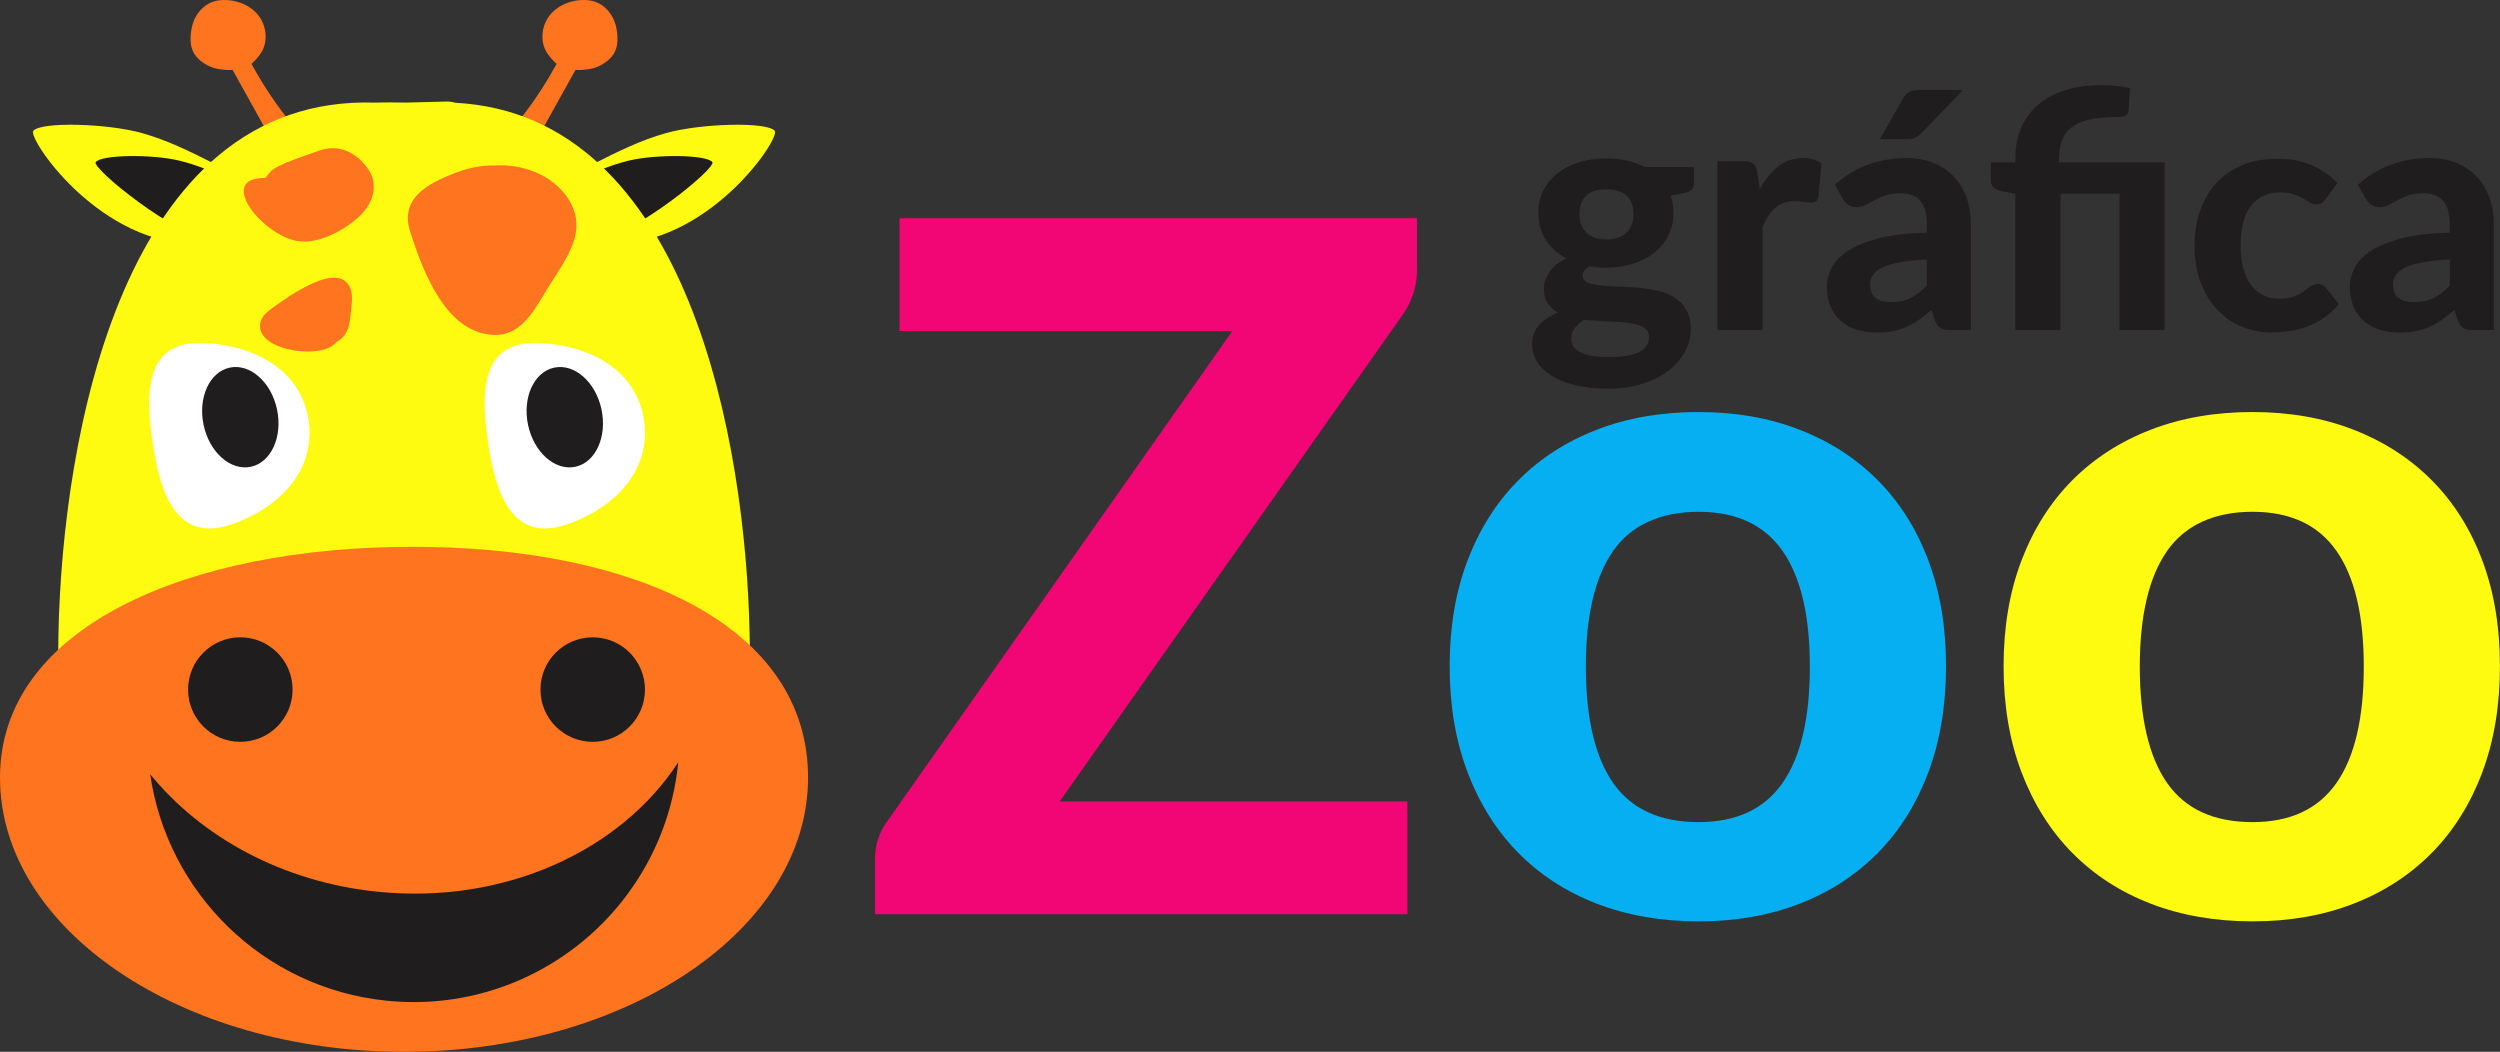
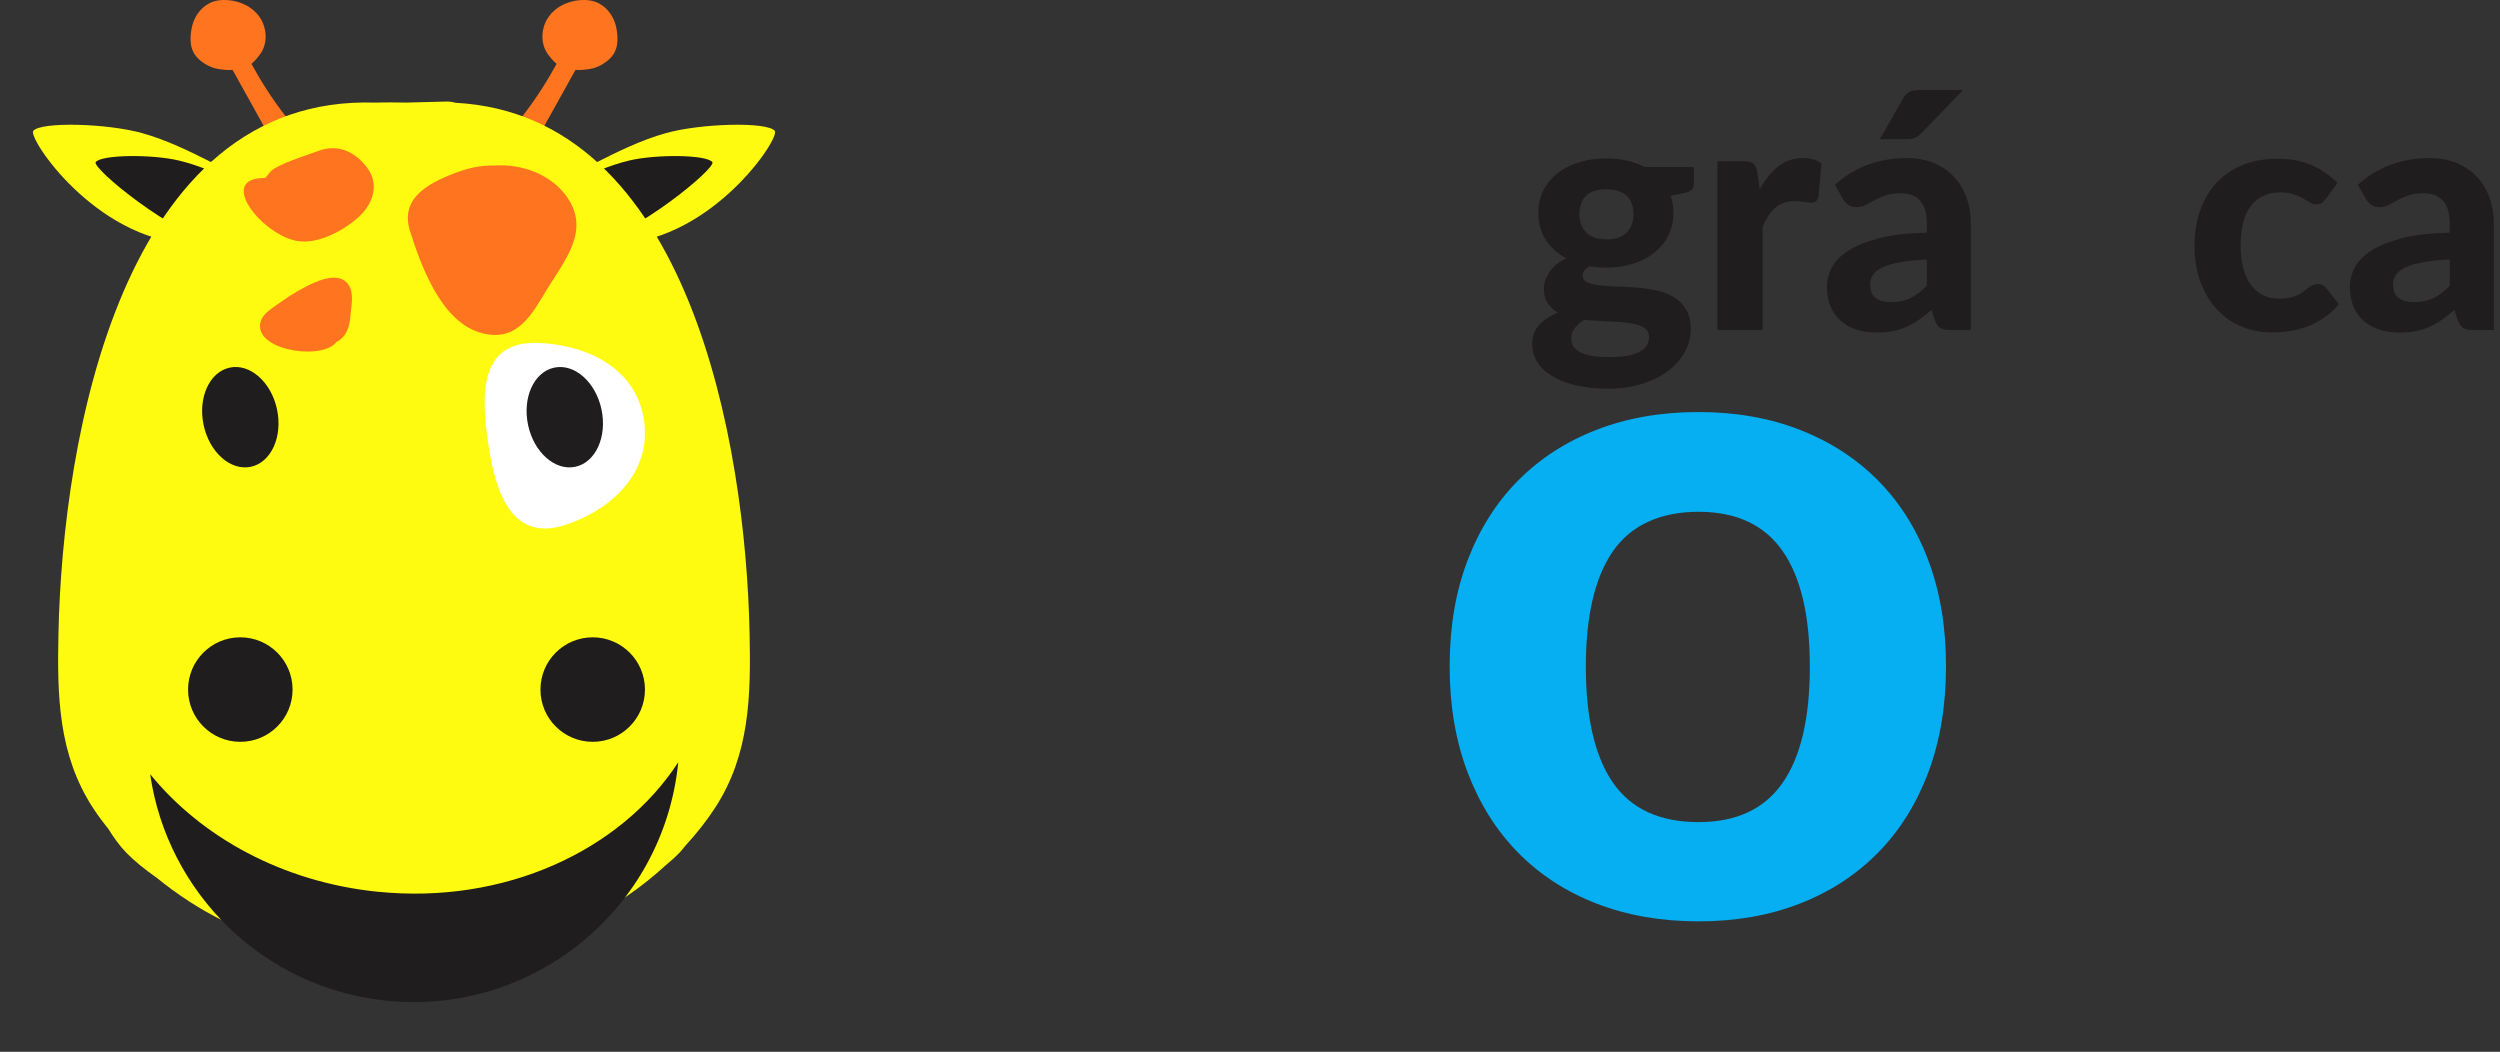
<svg xmlns="http://www.w3.org/2000/svg" id="Layer_2" data-name="Layer 2" viewBox="0 0 971.22 408.62">
  <rect x="0" y="0" width="971.22" height="408.62" fill="#333333" stroke="none" />
  <defs>
    <style>
      .cls-1 {
        fill: #f20574;
      }

      .cls-1, .cls-2, .cls-3, .cls-4, .cls-5, .cls-6 {
        stroke-width: 0px;
      }

      .cls-2 {
        fill: #fffb10;
      }

      .cls-3 {
        fill: #ff741e;
      }

      .cls-4 {
        fill: #fff;
      }

      .cls-5 {
        fill: #1f1d1e;
      }

      .cls-6 {
        fill: #05aff2;
      }
    </style>
  </defs>
  <g id="Camada_1" data-name="Camada 1">
    <g>
      <path class="cls-5" d="m658.05,64.84v6.42c0,1.02-.29,1.82-.86,2.41-.57.59-1.51,1.04-2.83,1.33l-5.34,1.08c.72,2.08,1.08,4.3,1.08,6.67,0,3.26-.67,6.19-2,8.8s-3.17,4.83-5.49,6.67c-2.33,1.84-5.08,3.26-8.26,4.26-3.18,1-6.61,1.49-10.29,1.49-2.33,0-4.51-.19-6.54-.57-1.78,1.1-2.67,2.31-2.67,3.62,0,1.23.6,2.12,1.81,2.67,1.21.55,2.79.94,4.76,1.18,1.97.23,4.21.38,6.73.44,2.52.06,5.08.2,7.69.41,2.6.21,5.17.58,7.69,1.11,2.52.53,4.77,1.4,6.73,2.6s3.56,2.81,4.76,4.8c1.21,1.99,1.81,4.55,1.81,7.69,0,2.92-.72,5.76-2.16,8.51-1.44,2.75-3.53,5.21-6.26,7.37-2.73,2.16-6.09,3.9-10.07,5.21-3.98,1.31-8.51,1.97-13.6,1.97s-9.41-.48-13.12-1.43c-3.71-.95-6.78-2.22-9.21-3.81-2.44-1.59-4.25-3.42-5.43-5.49-1.19-2.08-1.78-4.24-1.78-6.48,0-2.92.89-5.4,2.67-7.43,1.78-2.03,4.23-3.66,7.37-4.89-1.65-.93-2.98-2.15-3.97-3.65-1-1.5-1.49-3.46-1.49-5.88,0-1.95.71-4,2.13-6.16,1.42-2.16,3.61-3.96,6.57-5.4-3.35-1.78-5.99-4.16-7.94-7.15-1.95-2.99-2.92-6.47-2.92-10.45,0-3.26.67-6.2,2-8.83,1.33-2.63,3.19-4.86,5.56-6.7,2.37-1.84,5.17-3.25,8.39-4.22,3.22-.97,6.71-1.46,10.48-1.46,5.59,0,10.52,1.1,14.8,3.3h19.18Zm-17.41,66c0-1.14-.36-2.08-1.08-2.79-.72-.72-1.68-1.29-2.89-1.72-1.21-.42-2.64-.73-4.29-.92-1.65-.19-3.41-.34-5.27-.44-1.86-.1-3.79-.2-5.78-.29-1.99-.08-3.94-.23-5.84-.44-1.48.89-2.7,1.94-3.65,3.14-.95,1.21-1.43,2.57-1.43,4.1,0,1.06.24,2.03.73,2.92.49.89,1.3,1.65,2.45,2.29s2.65,1.13,4.51,1.49c1.86.36,4.19.54,6.99.54s5.31-.19,7.3-.57c1.99-.38,3.6-.92,4.83-1.62s2.11-1.54,2.64-2.51c.53-.97.79-2.03.79-3.18Zm-16.58-37.86c3.6,0,6.26-.91,7.97-2.73,1.72-1.82,2.57-4.17,2.57-7.05s-.86-5.37-2.57-7.08c-1.71-1.72-4.37-2.57-7.97-2.57s-6.25.86-7.94,2.57c-1.69,1.72-2.54,4.08-2.54,7.08,0,2.84.86,5.18,2.57,7.02s4.35,2.76,7.91,2.76Z" />
      <path class="cls-5" d="m683.65,73.48c2.08-3.73,4.47-6.67,7.18-8.83,2.71-2.16,5.89-3.24,9.53-3.24,2.96,0,5.38.7,7.24,2.1l-1.14,12.96c-.21.85-.54,1.43-.98,1.75-.44.32-1.05.48-1.81.48-.68,0-1.65-.1-2.92-.29-1.27-.19-2.46-.29-3.56-.29-1.61,0-3.04.23-4.29.7-1.25.47-2.36,1.12-3.33,1.97-.97.85-1.85,1.89-2.64,3.11-.78,1.23-1.51,2.63-2.19,4.19v40.08h-17.53V62.68h10.35c1.78,0,3.01.32,3.68.95.68.64,1.16,1.74,1.46,3.3l.95,6.54Z" />
      <path class="cls-5" d="m712.88,71.77c3.85-3.47,8.11-6.07,12.77-7.78,4.66-1.71,9.7-2.57,15.12-2.57,3.9,0,7.38.64,10.45,1.91,3.07,1.27,5.67,3.04,7.81,5.3,2.14,2.27,3.78,4.97,4.92,8.1,1.14,3.13,1.71,6.56,1.71,10.29v41.16h-8c-1.65,0-2.91-.23-3.78-.7-.87-.47-1.58-1.44-2.13-2.92l-1.4-4.19c-1.65,1.44-3.25,2.71-4.8,3.81-1.55,1.1-3.14,2.02-4.8,2.76-1.65.74-3.42,1.3-5.3,1.68-1.89.38-3.99.57-6.32.57-2.88,0-5.51-.38-7.88-1.14-2.37-.76-4.42-1.9-6.13-3.4-1.72-1.5-3.04-3.38-3.97-5.62-.93-2.24-1.4-4.83-1.4-7.75,0-2.41.61-4.83,1.84-7.24,1.23-2.41,3.33-4.61,6.32-6.57s6.97-3.6,11.94-4.89c4.98-1.29,11.21-2.02,18.71-2.19v-3.37c0-4.11-.87-7.12-2.6-9.05-1.74-1.93-4.24-2.89-7.5-2.89-2.41,0-4.43.29-6.03.86-1.61.57-3.02,1.19-4.22,1.84-1.21.66-2.34,1.27-3.4,1.84-1.06.57-2.29.86-3.68.86-1.23,0-2.25-.31-3.08-.92-.83-.61-1.51-1.34-2.06-2.19l-3.11-5.59Zm35.7,29.03c-4.28.21-7.83.58-10.67,1.11-2.84.53-5.09,1.22-6.77,2.06-1.67.85-2.86,1.81-3.56,2.89-.7,1.08-1.05,2.25-1.05,3.53,0,2.54.71,4.34,2.13,5.4,1.42,1.06,3.4,1.59,5.94,1.59,2.92,0,5.45-.52,7.59-1.56,2.14-1.04,4.27-2.66,6.38-4.86v-10.16Zm14.04-65.81l-16.07,16.64c-.85.89-1.68,1.51-2.51,1.87-.83.36-1.9.54-3.21.54h-10.54l8.89-15.5c.63-1.19,1.41-2.07,2.32-2.67.91-.59,2.3-.89,4.16-.89h16.96Z" />
-       <path class="cls-5" d="m782.94,128.18v-52.92l-5.08-.89c-1.31-.25-2.38-.72-3.21-1.4-.83-.68-1.24-1.65-1.24-2.92v-6.99h9.53v-1.59c0-3.98.67-7.7,2-11.15,1.33-3.45,3.39-6.46,6.16-9.02,2.77-2.56,6.29-4.57,10.54-6.03,4.26-1.46,9.31-2.19,15.15-2.19,1.82,0,3.71.1,5.65.29,1.95.19,3.62.48,5.02.86l-.57,8.96c-.04.51-.2.91-.48,1.21-.28.3-.65.53-1.11.7-.47.17-.98.28-1.56.32-.57.04-1.18.06-1.81.06-4.24,0-7.77.35-10.61,1.05s-5.1,1.75-6.8,3.14c-1.69,1.4-2.89,3.13-3.59,5.21-.7,2.08-1.05,4.47-1.05,7.18v1.02h41.04v65.11h-17.53v-52.92h-22.93v52.92h-17.53Z" />
      <path class="cls-5" d="m903.51,77.29c-.51.68-1.02,1.2-1.53,1.56-.51.36-1.23.54-2.16.54-.85,0-1.66-.24-2.45-.73-.78-.49-1.68-1.02-2.7-1.59-1.02-.57-2.22-1.1-3.62-1.59-1.4-.49-3.13-.73-5.21-.73-2.63,0-4.9.48-6.83,1.43-1.93.95-3.53,2.32-4.8,4.1-1.27,1.78-2.21,3.94-2.83,6.48-.61,2.54-.92,5.4-.92,8.58,0,6.69,1.34,11.82,4.03,15.37,2.69,3.56,6.36,5.34,11.02,5.34,1.61,0,3-.14,4.16-.41,1.17-.28,2.18-.62,3.05-1.05.87-.42,1.62-.89,2.25-1.4.63-.51,1.24-.97,1.81-1.4.57-.42,1.14-.77,1.71-1.05.57-.27,1.22-.41,1.94-.41,1.36,0,2.41.51,3.18,1.52l5.02,6.35c-1.86,2.16-3.85,3.95-5.97,5.37-2.12,1.42-4.31,2.54-6.58,3.37s-4.56,1.4-6.89,1.72c-2.33.32-4.64.48-6.92.48-4.02,0-7.83-.75-11.43-2.25s-6.75-3.69-9.46-6.57c-2.71-2.88-4.86-6.42-6.45-10.61-1.59-4.19-2.38-8.98-2.38-14.36,0-4.79.7-9.23,2.1-13.34,1.4-4.11,3.45-7.66,6.16-10.67,2.71-3.01,6.07-5.37,10.07-7.08,4-1.72,8.63-2.57,13.88-2.57s9.38.8,13.15,2.41c3.77,1.61,7.16,3.94,10.16,6.99l-4.57,6.23Z" />
      <path class="cls-5" d="m916.03,71.77c3.85-3.47,8.11-6.07,12.77-7.78,4.66-1.71,9.7-2.57,15.12-2.57,3.9,0,7.38.64,10.45,1.91,3.07,1.27,5.67,3.04,7.81,5.3,2.14,2.27,3.78,4.97,4.92,8.1,1.14,3.13,1.71,6.56,1.71,10.29v41.16h-8c-1.65,0-2.91-.23-3.78-.7-.87-.47-1.58-1.44-2.13-2.92l-1.4-4.19c-1.65,1.44-3.25,2.71-4.8,3.81-1.55,1.1-3.14,2.02-4.8,2.76-1.65.74-3.42,1.3-5.3,1.68-1.89.38-3.99.57-6.32.57-2.88,0-5.51-.38-7.88-1.14-2.37-.76-4.42-1.9-6.13-3.4-1.72-1.5-3.04-3.38-3.97-5.62-.93-2.24-1.4-4.83-1.4-7.75,0-2.41.61-4.83,1.84-7.24,1.23-2.41,3.33-4.61,6.32-6.57s6.97-3.6,11.94-4.89c4.98-1.29,11.21-2.02,18.71-2.19v-3.37c0-4.11-.87-7.12-2.6-9.05-1.74-1.93-4.24-2.89-7.5-2.89-2.41,0-4.43.29-6.03.86-1.61.57-3.02,1.19-4.22,1.84-1.21.66-2.34,1.27-3.4,1.84-1.06.57-2.29.86-3.68.86-1.23,0-2.25-.31-3.08-.92-.83-.61-1.51-1.34-2.06-2.19l-3.11-5.59Zm35.7,29.03c-4.28.21-7.83.58-10.67,1.11-2.84.53-5.09,1.22-6.77,2.06-1.67.85-2.86,1.81-3.56,2.89-.7,1.08-1.05,2.25-1.05,3.53,0,2.54.71,4.34,2.13,5.4,1.42,1.06,3.4,1.59,5.94,1.59,2.92,0,5.45-.52,7.59-1.56,2.14-1.04,4.27-2.66,6.38-4.86v-10.16Z" />
    </g>
-     <path class="cls-1" d="m550.49,105.29c0,2.86-.47,5.75-1.4,8.66-.93,2.92-2.27,5.62-4.01,8.11l-133.41,189.31h135.09v43.79h-206.82v-21.8c0-2.61.43-5.19,1.3-7.73.87-2.54,2.11-4.87,3.73-6.99l133.78-190.05h-129.31v-43.79h201.05v20.5Z" />
    <path class="cls-6" d="m659.87,160.07c14.41,0,27.51,2.3,39.31,6.89,11.8,4.6,21.92,11.15,30.37,19.66,8.45,8.51,14.97,18.85,19.56,31.02,4.59,12.18,6.89,25.9,6.89,41.18s-2.3,29.04-6.89,41.27c-4.6,12.24-11.12,22.64-19.56,31.21-8.45,8.57-18.57,15.16-30.37,19.75-11.8,4.59-24.91,6.89-39.31,6.89s-27.73-2.3-39.59-6.89c-11.86-4.59-22.02-11.18-30.46-19.75-8.45-8.57-15-18.97-19.66-31.21-4.66-12.23-6.99-25.99-6.99-41.27s2.33-29,6.99-41.18c4.66-12.17,11.21-22.51,19.66-31.02,8.45-8.51,18.6-15.06,30.46-19.66,11.86-4.59,25.06-6.89,39.59-6.89Zm0,159.31c14.66,0,25.53-5.06,32.61-15.19,7.08-10.12,10.62-25.18,10.62-45.18s-3.54-34.87-10.62-45c-7.08-10.12-17.95-15.19-32.61-15.19s-26.09,5.06-33.17,15.19c-7.08,10.13-10.62,25.13-10.62,45s3.54,35.06,10.62,45.18c7.08,10.13,18.14,15.19,33.17,15.19Z" />
-     <path class="cls-2" d="m875.07,160.07c14.41,0,27.51,2.3,39.31,6.89,11.8,4.6,21.92,11.15,30.37,19.66,8.45,8.51,14.97,18.85,19.56,31.02,4.59,12.18,6.89,25.9,6.89,41.18s-2.3,29.04-6.89,41.27c-4.6,12.24-11.12,22.64-19.56,31.21-8.45,8.57-18.57,15.16-30.37,19.75-11.8,4.59-24.91,6.89-39.31,6.89s-27.73-2.3-39.59-6.89c-11.86-4.59-22.02-11.18-30.46-19.75-8.45-8.57-15-18.97-19.66-31.21-4.66-12.23-6.99-25.99-6.99-41.27s2.33-29,6.99-41.18c4.66-12.17,11.21-22.51,19.66-31.02,8.45-8.51,18.6-15.06,30.46-19.66,11.86-4.59,25.06-6.89,39.59-6.89Zm0,159.31c14.66,0,25.53-5.06,32.61-15.19,7.08-10.12,10.62-25.18,10.62-45.18s-3.54-34.87-10.62-45c-7.08-10.12-17.95-15.19-32.61-15.19s-26.09,5.06-33.17,15.19c-7.08,10.13-10.62,25.13-10.62,45s3.54,35.06,10.62,45.18c7.08,10.13,18.14,15.19,33.17,15.19Z" />
    <g>
      <g>
        <g>
          <path class="cls-3" d="m111.97,66.04c-8.6-15.47-17.2-30.94-25.8-46.41,2.55-.84,5.11-1.69,7.66-2.53,7.55,16.19,18.07,30.99,30.88,43.45-3.51,2.67-7.77,4.34-12.16,4.75l-.59.74Z" />
          <path class="cls-3" d="m94.95,26.21c2.46-.55,4.6-3.1,6.1-5.13,3.13-4.26,2.71-10.56-.45-14.81C97.44,2.04,91.98-.16,86.69,0c-1.85.06-3.71.39-5.35,1.25-3.76,1.98-6.18,5.7-6.92,9.89-.6,3.4-.72,6.96,1.13,9.87,1.79,2.82,5.76,5.24,9.06,5.76,3.3.52,5.2.7,8.98-.17l1.36-.39Z" />
        </g>
        <g>
          <path class="cls-3" d="m201.95,66.04c8.6-15.47,17.2-30.94,25.8-46.41-2.55-.84-5.11-1.69-7.66-2.53-7.55,16.19-18.07,30.99-30.88,43.45,3.51,2.67,7.77,4.34,12.16,4.75l.59.74Z" />
          <path class="cls-3" d="m218.97,26.21c-2.46-.55-4.6-3.1-6.1-5.13-3.13-4.26-2.71-10.56.45-14.81C216.48,2.04,221.94-.16,227.23,0c1.85.06,3.71.39,5.35,1.25,3.76,1.98,6.18,5.7,6.92,9.89.6,3.4.72,6.96-1.13,9.87-1.79,2.82-5.76,5.24-9.06,5.76-3.3.52-5.2.7-8.98-.17l-1.36-.39Z" />
        </g>
      </g>
      <g>
        <g>
          <path class="cls-2" d="m73.12,94.72c-36.3-2.11-62.2-40.82-60.22-43.87,3.05-3.66,28.88-2.92,42.39.88,9.52,2.68,18.35,7.03,27.08,11.43.92.46,1.91,1.01,2.21,1.98.22.71.02,1.49-.19,2.23-2.44,8.75-5.93,17.28-10.36,25.37l-.91,1.98Z" />
          <path class="cls-5" d="m85.92,95.57c-19.34-4.67-50.09-30.11-48.76-32.56,2.12-2.96,21.96-3.16,32.53-.6,7.46,1.81,14.48,4.95,21.43,8.14.73.33,1.52.73,1.81,1.49.21.55.1,1.17,0,1.76-1.35,6.93-3.51,13.72-6.43,20.2l-.58,1.58Z" />
        </g>
        <g>
          <path class="cls-2" d="m240.8,94.72c36.3-2.11,62.2-40.82,60.22-43.87-3.05-3.66-28.88-2.92-42.39.88-9.52,2.68-18.35,7.03-27.08,11.43-.92.46-1.91,1.01-2.21,1.98-.22.71-.02,1.49.19,2.23,2.44,8.75,5.93,17.28,10.36,25.37l.91,1.98Z" />
          <path class="cls-5" d="m228,95.57c19.34-4.67,50.09-30.11,48.76-32.56-2.12-2.96-21.96-3.16-32.53-.6-7.46,1.81-14.48,4.95-21.43,8.14-.73.33-1.52.73-1.81,1.49-.21.55-.1,1.17,0,1.76,1.35,6.93,3.51,13.72,6.43,20.2l.58,1.58Z" />
        </g>
      </g>
      <path class="cls-2" d="m291.21,246.12c-1.51-73.33-23.29-201.38-114.25-206.19-1.06-.31-2.21-.51-3.53-.48-5.15.13-10.3.26-15.45.4-4.06-.05-8.1-.12-12.13.02C47.4,36.56,24.27,170.46,22.71,246.12c-.5,24.13-.13,46.95,13.44,67.79,1.86,2.85,3.92,5.6,6.07,8.3,1.97,3.21,4.19,6.29,6.89,9.1,2.97,3.08,7.16,6.46,11.96,9.84,7.9,6.44,16.49,12.03,25.35,16.42,13.07,6.49,28.57,10.56,44.46,11.79.95.38,1.96.69,3.1.81,12.13,1.28,25.26,1.44,37.94-.38,19.68.18,39.47-4.23,55.59-12.23,11.11-5.51,21.8-12.86,31.21-21.5,1.99-1.63,3.77-3.24,5.24-4.76.82-.85,1.5-1.79,2.25-2.69,4.27-4.64,8.19-9.54,11.56-14.72,13.57-20.84,13.94-43.66,13.44-67.79Z" />
-       <path class="cls-3" d="m313.92,302.1c0,58.83-70.27,106.52-156.96,106.52S0,360.93,0,302.1s73.61-89.68,160.29-89.68,153.63,30.85,153.63,89.68Z" />
      <g>
        <path class="cls-3" d="m142.77,65.33c-4.36-5.99-11.16-9.76-19.21-6.65-3.84,1.48-16.43,5.21-18.79,8.35-.61.81-1.16,1.48-1.72,2.12-19.37-.28-.89,22.66,12.96,24.56,8.17,1.12,18.61-4.71,24.06-10.12,5.34-5.3,6.99-12.38,2.7-18.27Z" />
        <path class="cls-3" d="m220.45,76.78c-6.15-9-17.68-13.27-28.76-12.47-5-.13-9.98,1.06-14.53,2.77-11.58,4.35-21.87,10.27-17.81,22.9,3.99,12.43,11.56,34.24,26.66,39.07,14.86,4.75,20.64-7.09,26.62-16.85,6.78-11.06,16.61-22.56,7.82-35.41Z" />
        <path class="cls-3" d="m130.61,132.94c1.13-.6,2.15-1.38,2.98-2.42,1.91-2.38,2.32-5.27,2.57-8.08.31-3.44,1.35-8.14-.46-11.32-2.74-4.81-8.84-3.38-13.39-1.41-4.7,2.04-9.07,4.64-13.14,7.57-2.5,1.79-6.68,4.22-7.73,7.09-4.12,11.23,21.99,15.72,28.65,9.17.19-.19.35-.4.52-.61Z" />
      </g>
      <g>
        <circle class="cls-5" cx="93.36" cy="267.89" r="20.3" />
        <circle class="cls-5" cx="230.26" cy="267.89" r="20.3" />
      </g>
      <g>
        <g>
-           <path class="cls-4" d="m119.88,163.33c2.85,19.48-11.46,34.11-30.1,40.44-21.15,7.18-27.61-12.09-30.46-31.56-2.85-19.48-3.34-40.18,20.13-38.98,19.66,1,37.58,10.62,40.44,30.1Z" />
          <ellipse class="cls-5" cx="93.36" cy="162.07" rx="14.58" ry="19.69" transform="translate(-31.68 22.98) rotate(-12.01)" />
        </g>
        <g>
          <path class="cls-4" d="m250.2,163.33c2.85,19.48-11.46,34.11-30.1,40.44-21.15,7.18-27.61-12.09-30.46-31.56-2.85-19.48-3.34-40.18,20.13-38.98,19.66,1,37.58,10.62,40.44,30.1Z" />
          <ellipse class="cls-5" cx="219.41" cy="162.07" rx="14.58" ry="19.69" transform="translate(-28.92 49.21) rotate(-12.01)" />
        </g>
      </g>
      <path class="cls-5" d="m146.66,346.43c-36.87-3.76-68.44-21.21-88.32-45.66,6.61,45.85,43.67,83.09,91.83,87.99,56.79,5.78,107.52-35.56,113.3-92.36,0-.09.01-.17.02-.26-22.36,34.33-67.42,55.32-116.84,50.28Z" />
    </g>
  </g>
</svg>